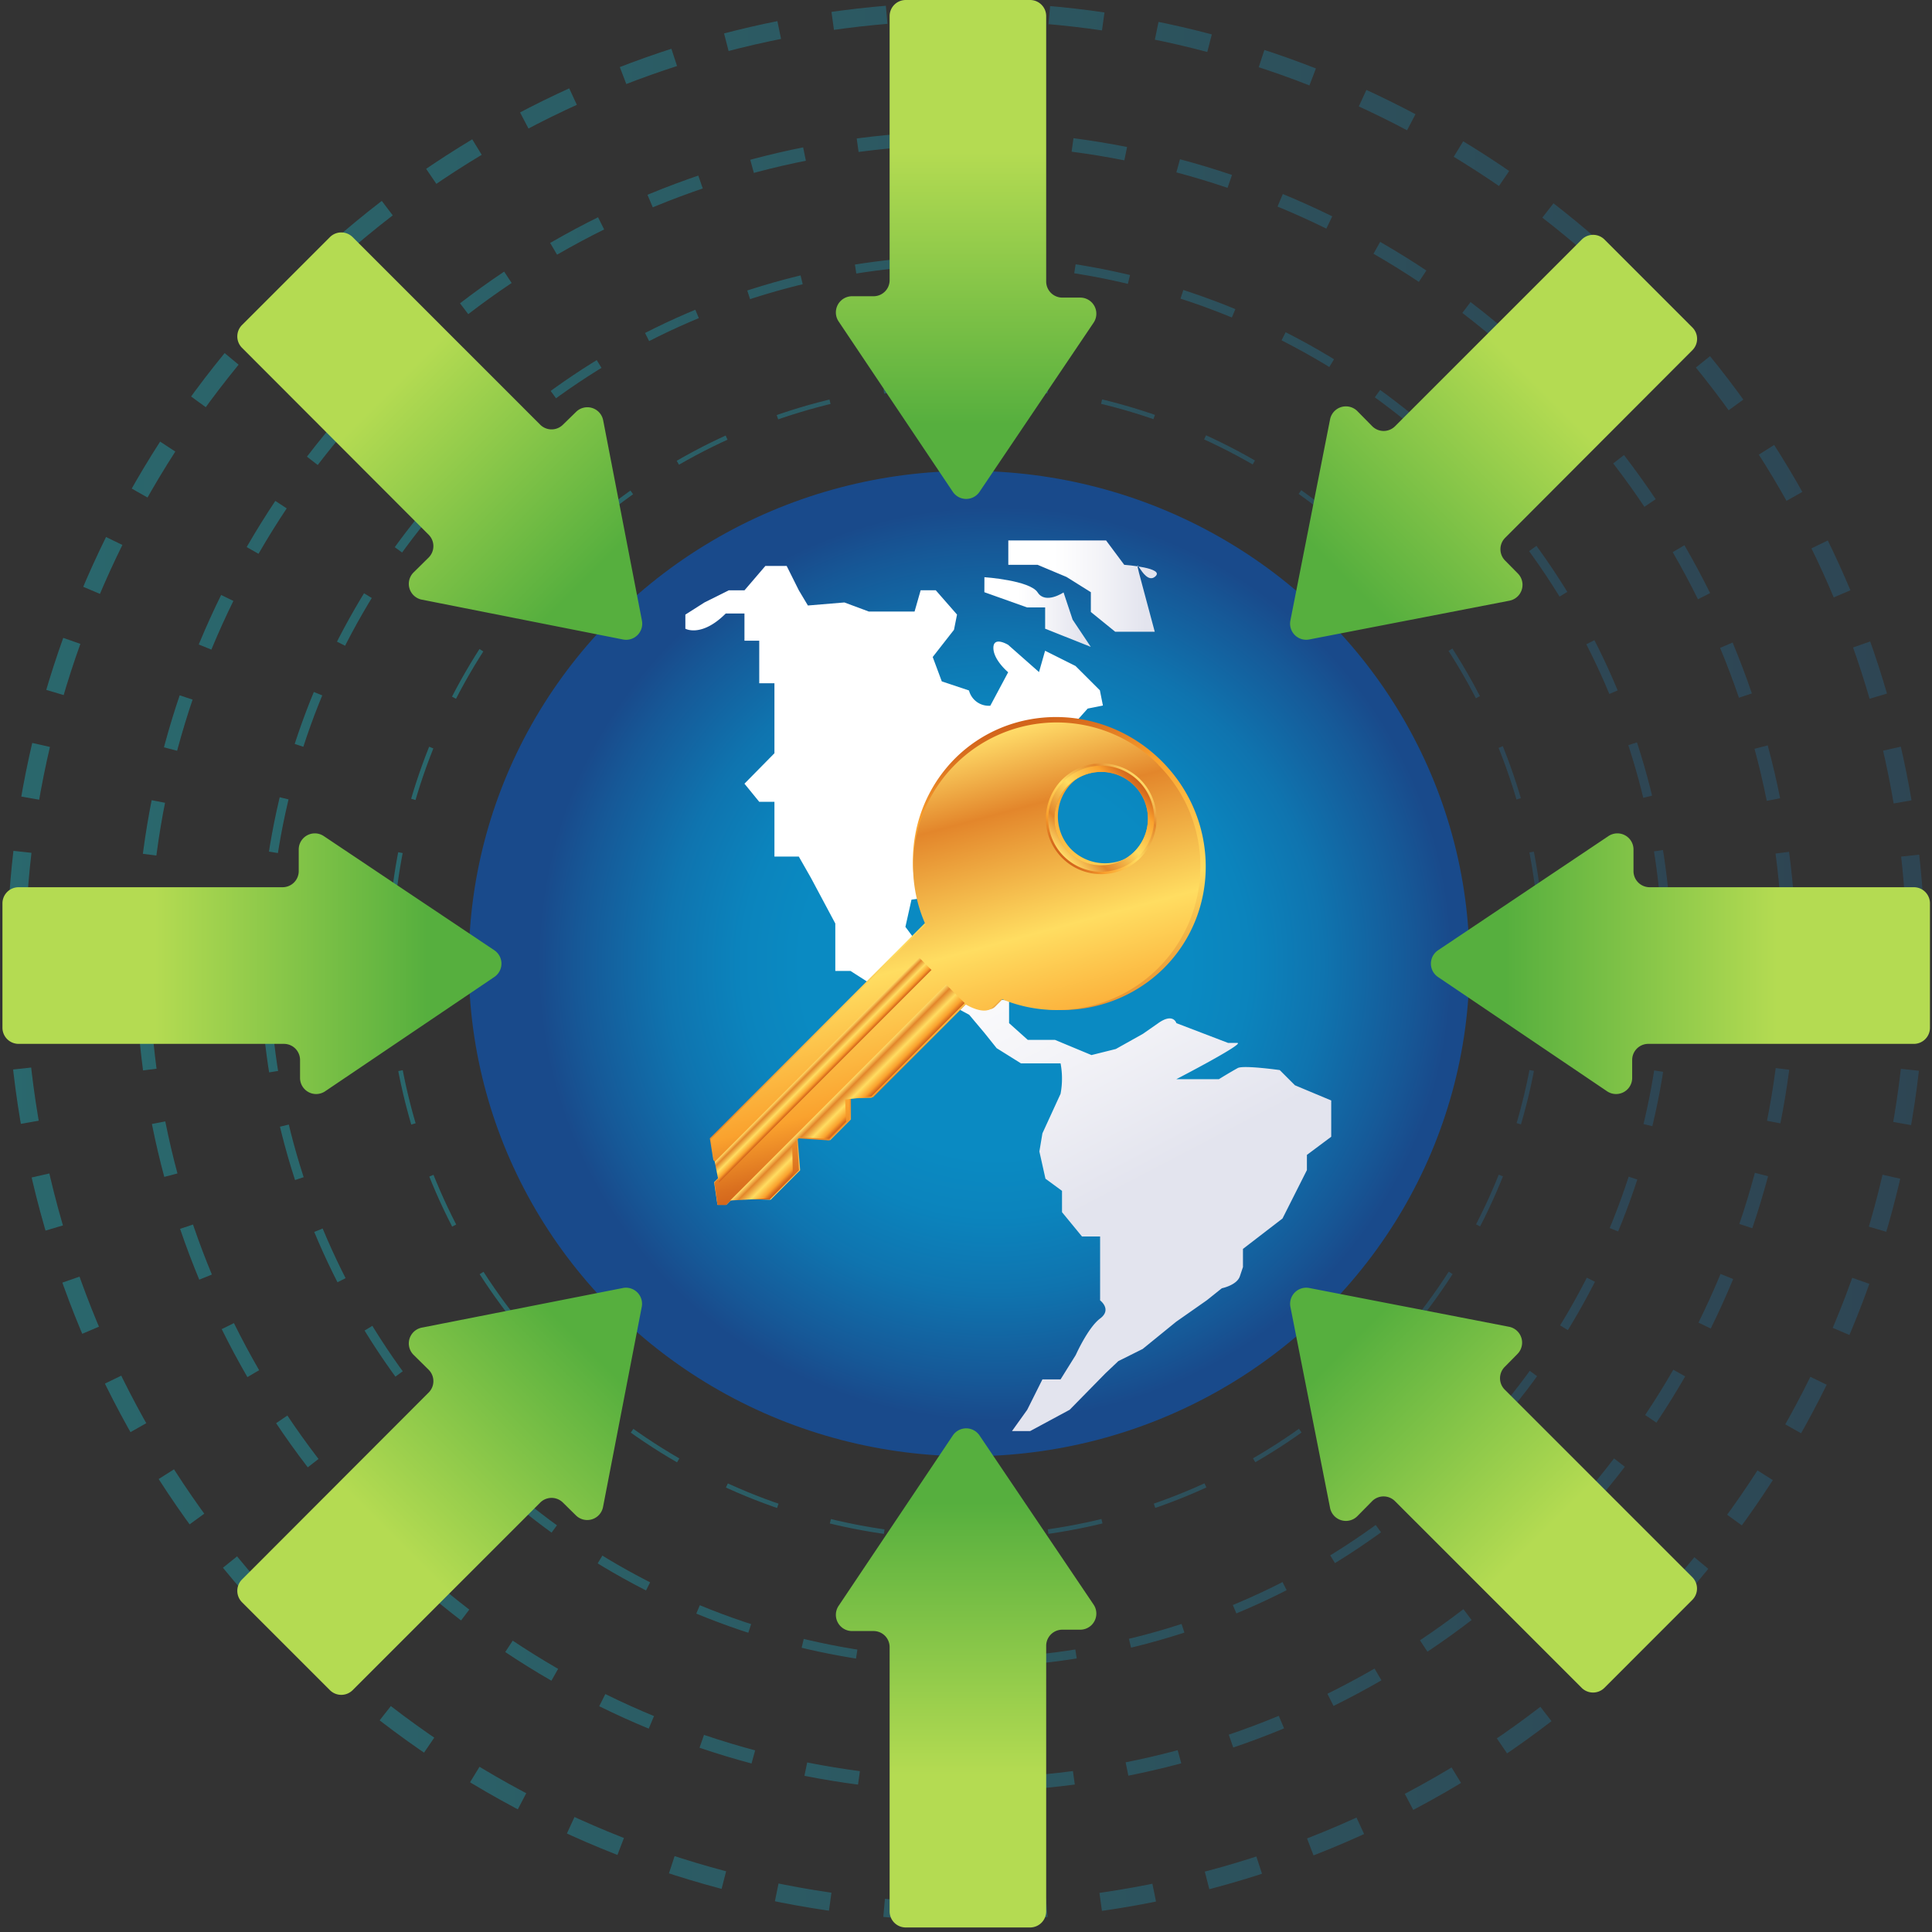
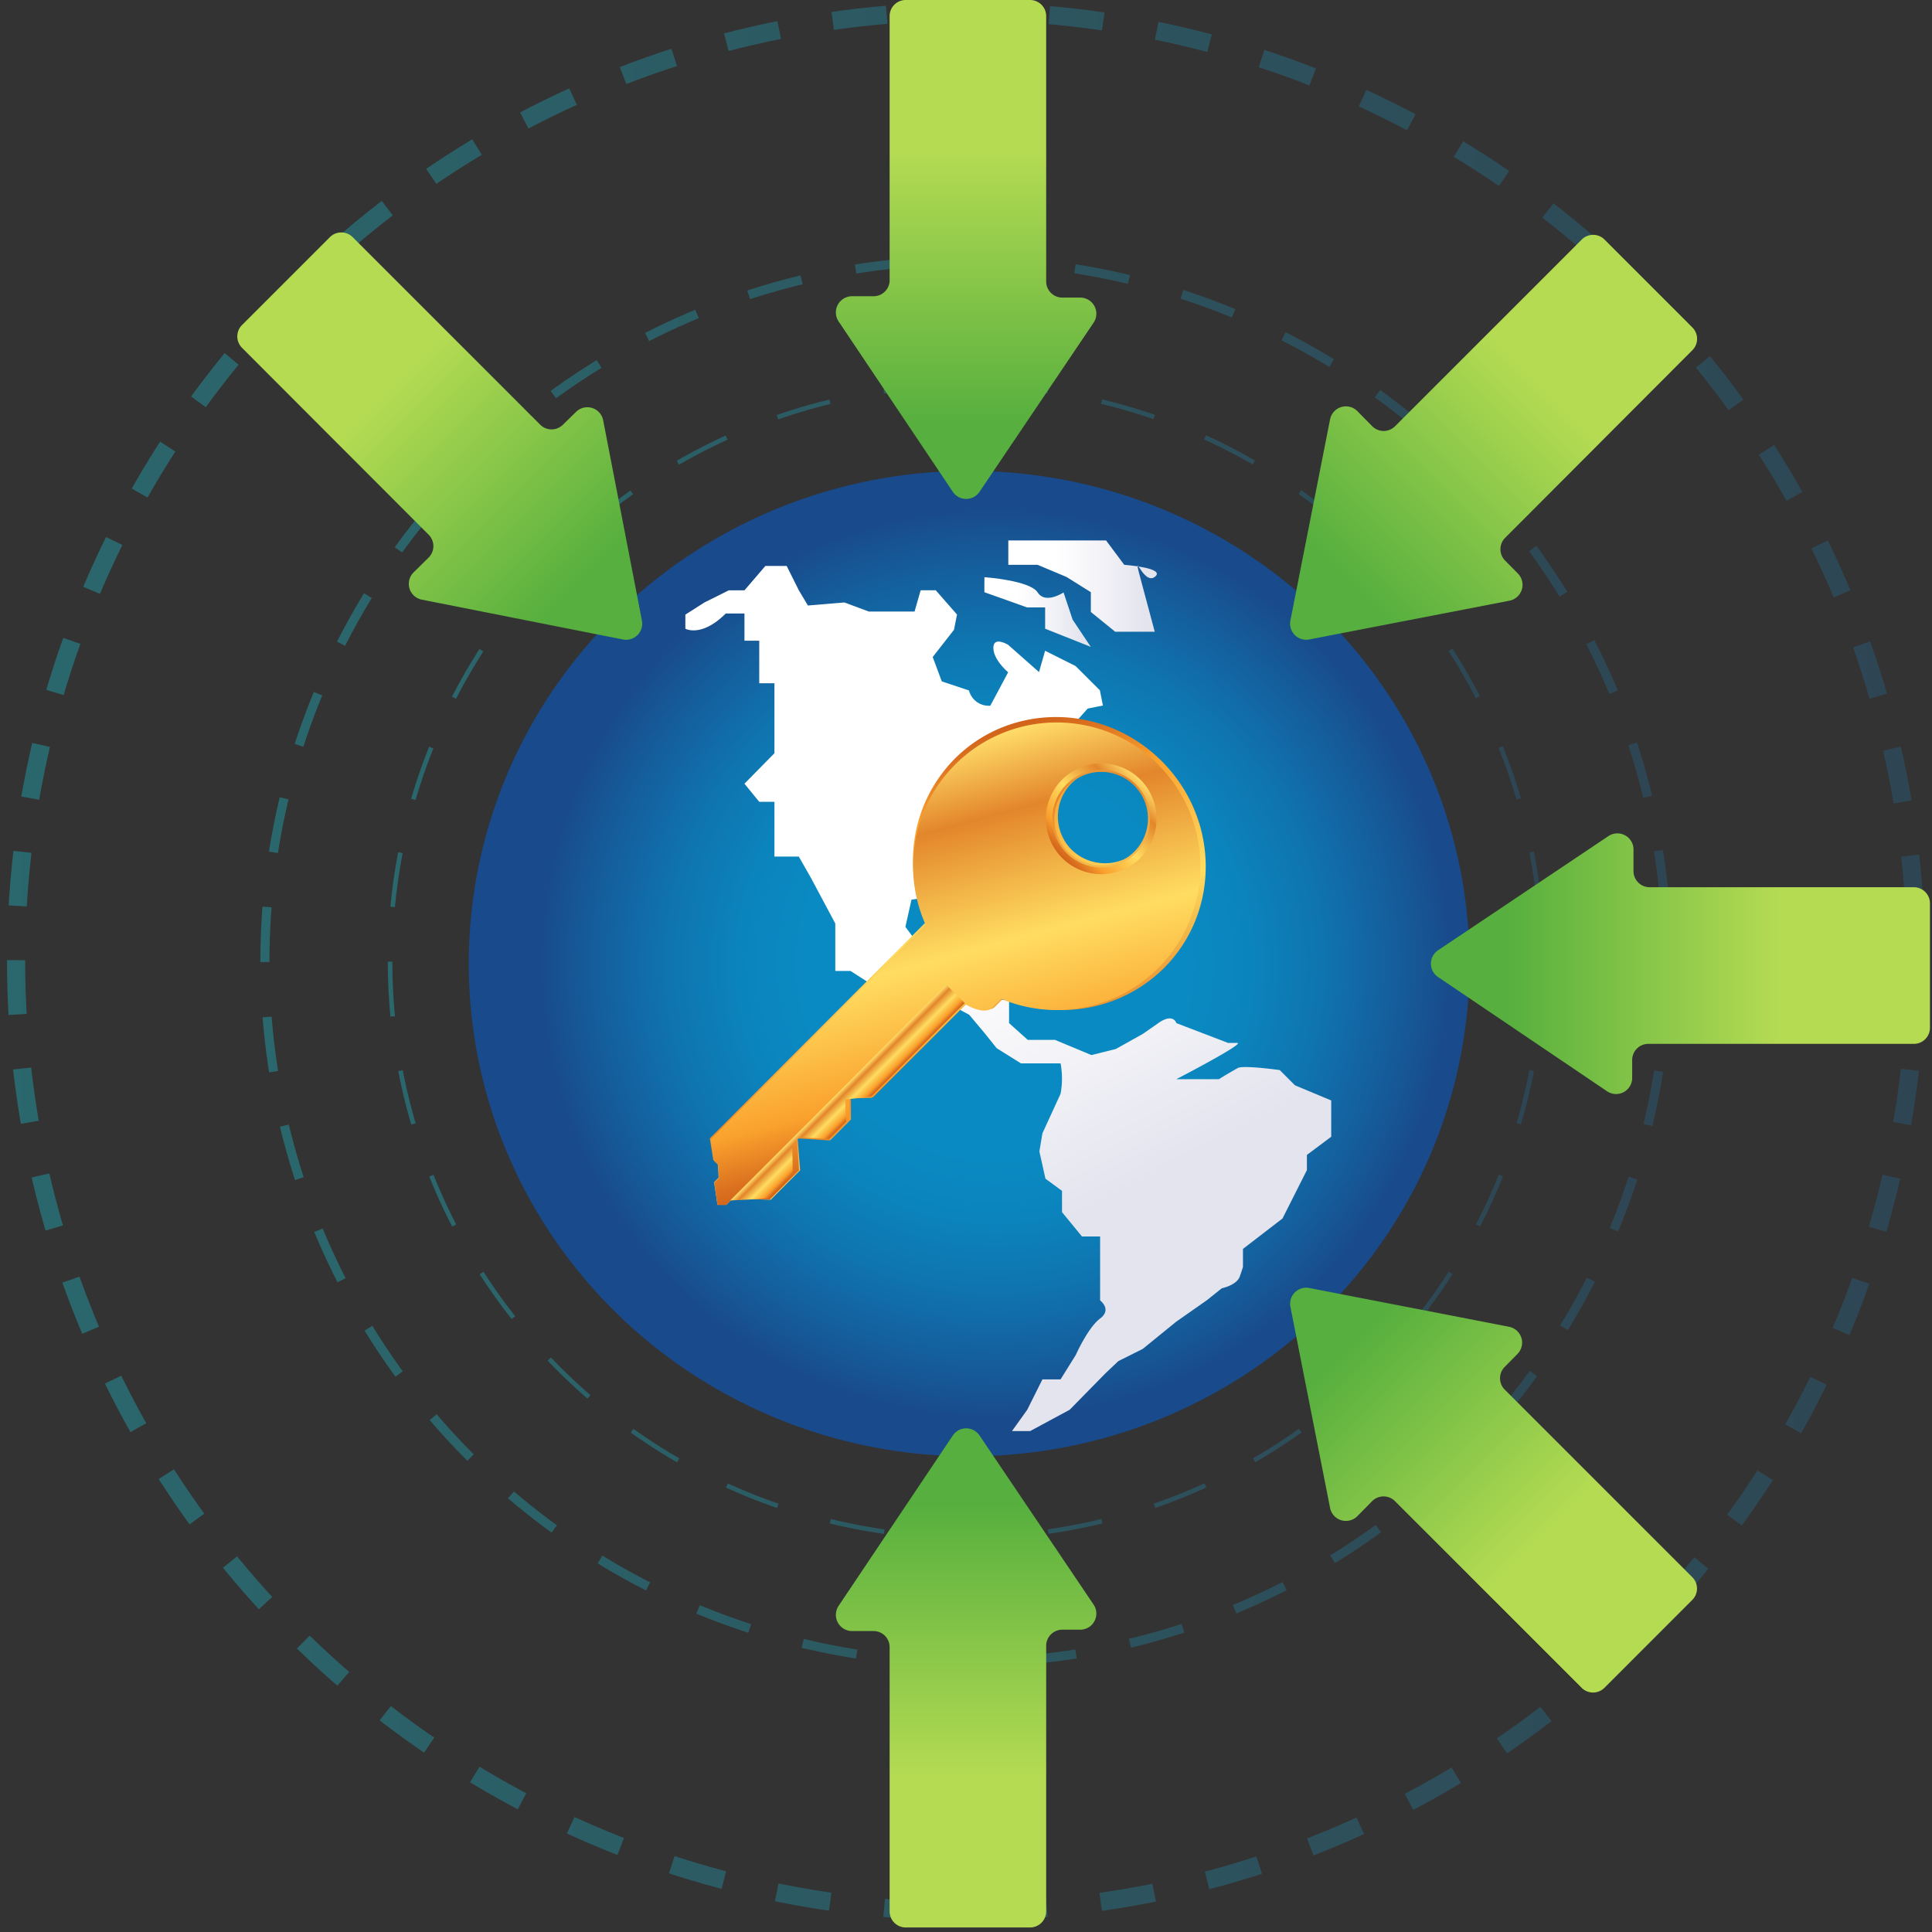
<svg xmlns="http://www.w3.org/2000/svg" xmlns:xlink="http://www.w3.org/1999/xlink" id="Layer_1" data-name="Layer 1" viewBox="0 0 426 426">
  <rect x="0" y="0" width="426" height="426" fill="#333333" stroke="none" />
  <defs>
    <style>.cls-1{fill:url(#radial-gradient);}.cls-2{fill:url(#linear-gradient);}.cls-3{fill:url(#linear-gradient-2);}.cls-4{fill:url(#linear-gradient-3);}.cls-5{opacity:0.52;}.cls-6,.cls-7,.cls-8,.cls-9{fill:none;stroke-miterlimit:10;}.cls-6{stroke-dasharray:12.09 12.09;stroke:url(#linear-gradient-4);}.cls-7{stroke-width:2px;stroke-dasharray:12.14 12.14;stroke:url(#linear-gradient-5);}.cls-8{stroke-width:3px;stroke-dasharray:11.88 11.88;stroke:url(#linear-gradient-6);}.cls-9{stroke-width:4px;stroke-dasharray:11.97 11.97;stroke:url(#linear-gradient-7);}.cls-10{fill:url(#linear-gradient-8);}.cls-11{fill:url(#linear-gradient-9);}.cls-12{fill:url(#linear-gradient-10);}.cls-13{fill:url(#linear-gradient-11);}.cls-14{fill:url(#linear-gradient-12);}.cls-15{fill:url(#linear-gradient-13);}.cls-16{fill:url(#linear-gradient-14);}.cls-17{fill:url(#linear-gradient-15);}.cls-18{fill:url(#linear-gradient-16);}.cls-19{fill:url(#linear-gradient-17);}.cls-20{fill:url(#linear-gradient-18);}.cls-21{fill:url(#linear-gradient-19);}.cls-22{fill:url(#linear-gradient-20);}.cls-23{fill:url(#linear-gradient-21);}</style>
    <radialGradient id="radial-gradient" cx="219.4" cy="212.47" r="109.49" gradientUnits="userSpaceOnUse">
      <stop offset="0.39" stop-color="#0a8ac2" />
      <stop offset="0.51" stop-color="#0b84bd" />
      <stop offset="0.66" stop-color="#0f74af" />
      <stop offset="0.84" stop-color="#165897" />
      <stop offset="0.92" stop-color="#194a8b" />
    </radialGradient>
    <linearGradient id="linear-gradient" x1="203.47" y1="174.15" x2="253.1" y2="269.19" gradientUnits="userSpaceOnUse">
      <stop offset="0.31" stop-color="#fff" />
      <stop offset="0.6" stop-color="#f4f4f8" />
      <stop offset="0.92" stop-color="#e3e4ee" />
    </linearGradient>
    <linearGradient id="linear-gradient-2" x1="217.05" y1="134.94" x2="240.53" y2="134.94" xlink:href="#linear-gradient" />
    <linearGradient id="linear-gradient-3" x1="222.33" y1="129.23" x2="255.1" y2="129.23" xlink:href="#linear-gradient" />
    <linearGradient id="linear-gradient-4" x1="85.52" y1="212" x2="340.53" y2="212" gradientUnits="userSpaceOnUse">
      <stop offset="0" stop-color="#2399a3" />
      <stop offset="1" stop-color="#2a5772" />
    </linearGradient>
    <linearGradient id="linear-gradient-5" x1="57.41" x2="368.64" xlink:href="#linear-gradient-4" />
    <linearGradient id="linear-gradient-6" x1="29.96" x2="396.09" xlink:href="#linear-gradient-4" />
    <linearGradient id="linear-gradient-7" x1="1.56" x2="424.49" xlink:href="#linear-gradient-4" />
    <linearGradient id="linear-gradient-8" x1="34.15" y1="212.48" x2="94.17" y2="212.48" gradientUnits="userSpaceOnUse">
      <stop offset="0" stop-color="#b4db52" />
      <stop offset="1" stop-color="#56af3e" />
    </linearGradient>
    <linearGradient id="linear-gradient-9" x1="-136.85" y1="212.48" x2="-76.83" y2="212.48" gradientTransform="matrix(-1, 0, 0, 1, 255.05, 0)" xlink:href="#linear-gradient-8" />
    <linearGradient id="linear-gradient-10" x1="32.15" y1="206.48" x2="92.17" y2="206.48" gradientTransform="translate(6.54 423.5) rotate(-90)" xlink:href="#linear-gradient-8" />
    <linearGradient id="linear-gradient-11" x1="-134.85" y1="206.48" x2="-74.83" y2="206.48" gradientTransform="matrix(0, 1, 1, 0, 6.54, 168.46)" xlink:href="#linear-gradient-8" />
    <linearGradient id="linear-gradient-12" x1="31.91" y1="209.89" x2="91.92" y2="209.89" gradientTransform="translate(-84.44 213.11) rotate(-45)" xlink:href="#linear-gradient-8" />
    <linearGradient id="linear-gradient-13" x1="-134.6" y1="209.89" x2="-74.59" y2="209.89" gradientTransform="matrix(-0.71, 0.71, 0.71, 0.71, 95.91, 32.76)" xlink:href="#linear-gradient-8" />
    <linearGradient id="linear-gradient-14" x1="34.74" y1="204.24" x2="94.75" y2="204.24" gradientTransform="translate(219.65 507.94) rotate(-135)" xlink:href="#linear-gradient-8" />
    <linearGradient id="linear-gradient-15" x1="-137.43" y1="204.24" x2="-77.42" y2="204.24" gradientTransform="matrix(0.71, 0.71, 0.71, -0.71, 39.31, 327.6)" xlink:href="#linear-gradient-8" />
    <linearGradient id="linear-gradient-16" x1="541.53" y1="47.79" x2="617.39" y2="91.59" gradientTransform="translate(-152.99 -249.9) rotate(45)" gradientUnits="userSpaceOnUse">
      <stop offset="0" stop-color="#d1621a" />
      <stop offset="0.05" stop-color="#da701f" />
      <stop offset="0.15" stop-color="#f3962a" />
      <stop offset="0.18" stop-color="#faa22e" />
      <stop offset="0.48" stop-color="#ffdd61" />
      <stop offset="0.8" stop-color="#e3862b" />
      <stop offset="1" stop-color="#ffdc69" />
    </linearGradient>
    <linearGradient id="linear-gradient-17" x1="542.26" y1="48.89" x2="616.94" y2="92.01" gradientTransform="translate(-152.99 -249.9) rotate(45)" gradientUnits="userSpaceOnUse">
      <stop offset="0" stop-color="#ffdc69" />
      <stop offset="0.2" stop-color="#e3862b" />
      <stop offset="0.52" stop-color="#ffdd61" />
      <stop offset="0.82" stop-color="#faa22e" />
      <stop offset="0.85" stop-color="#f3962a" />
      <stop offset="0.95" stop-color="#da701f" />
      <stop offset="1" stop-color="#d1621a" />
    </linearGradient>
    <linearGradient id="linear-gradient-18" x1="584.11" y1="36.68" x2="584.11" y2="12.26" xlink:href="#linear-gradient-16" />
    <linearGradient id="linear-gradient-19" x1="584.11" y1="36.17" x2="584.11" y2="12.78" xlink:href="#linear-gradient-17" />
    <linearGradient id="linear-gradient-20" x1="577.47" y1="107.67" x2="581.35" y2="107.67" xlink:href="#linear-gradient-17" />
    <linearGradient id="linear-gradient-21" x1="585.92" y1="108.18" x2="591.7" y2="108.18" xlink:href="#linear-gradient-17" />
  </defs>
  <title>pamindex-icon-2</title>
  <ellipse class="cls-1" cx="213.69" cy="212.47" rx="110.33" ry="108.64" />
  <path class="cls-2" d="M151.12,138.63s3.54,2,8.91-3.36h4.12v6h3.26v9.39h3.35v15.43l-6.61,6.71,3.26,4h3.35v12.07h5.37l2.68,4.7,5.37,10.06v10.46h3.35l6.71,4.3a4.66,4.66,0,0,1,3.36,0l2,.67H205l8.71,4.7,3.36,4,2.69,3.36,5.36,3.35h8.73a18,18,0,0,1,0,6.71l-4,8.72-.67,4,1.34,6,3.65,2.68v4.7l4.4,5.36h4v14.09s2.68,2,0,4-5.37,8.05-5.37,8.05l-3.35,5.37h-4l-3.35,6.7-3.36,4.7h4l8.72-4.7,7.9-8.05,2.83-2.68,5.37-2.68,7.38-6,6.71-4.7,3.35-2.68s3.36-.67,4-2.68l.67-2v-4l8.72-6.71L288.17,258v-3.35l5.36-4v-8l-8-3.35-3.35-3.35s-8-1.13-9.26-.45c-2.07,1.15-4.16,2.46-4.16,2.46h-9.39s15.43-8,13.42-8h-2l-11.4-4.36s-.67-2.35-4,0l-3.35,2.34-6,3.36-5.37,1.34-8.05-3.35h-6l-4.12-3.69v-5l-8.64-.67v-8.72L209,214.16l-5.36-4.42-4-5.37,1.34-6,4.7-.68h0l4-.67,4-3.35,4.7.67,3.94,4.7v5.36l3.44,2.69,6.71,2h7.38l-7.38-4.7-3.35-4.69-2.68-5.37,2-5.37,4-6v-6l3.36-6,4-4.7.67-5.36-6,1.34,5.36-6,3.36-.67-.67-3.36-5.37-5.36-6.71-3.36-1.34,4.7-6.8-6s-3.26-2-3.26.67,3.26,5.37,3.26,5.37l-3.94,7.38a4.51,4.51,0,0,1-4.7-3.36l-4-1.34-2-.67-2-5.37,4.69-6,.67-3.36-4.69-5.36H203l-1.34,4.69H191.56l-5.37-2-8.05.67-2-3.35-2.68-5.37h-4.7l-4.6,5.37H160.7l-5.37,2.68-4.21,2.68Z" />
  <path class="cls-3" d="M217.05,130.58l9.4,3.35h4v4.7l10.06,4-4-6-2-6s-4,2.68-5.71,0-11.74-3.36-11.74-3.36Z" />
  <path class="cls-4" d="M254.62,139.3H245.9l-5.37-4.36v-4.36l-5.36-3.36-6.38-2.68h-6.46v-5.37h21.56l4,5.37s9.4.67,6.71,2.68-5.36-8-2.68,2Z" />
  <g class="cls-5">
    <circle class="cls-6" cx="213.02" cy="212" r="127.01" />
    <circle class="cls-7" cx="213.02" cy="212" r="154.61" />
-     <circle class="cls-8" cx="213.02" cy="212" r="181.56" />
    <circle class="cls-9" cx="213.02" cy="212" r="209.47" />
  </g>
-   <path class="cls-10" d="M109,209.53,71.4,184.36a3.55,3.55,0,0,0-5.53,3l0,4.69a3.56,3.56,0,0,1-3.55,3.58H4.1a3.56,3.56,0,0,0-3.56,3.55v27.43a3.56,3.56,0,0,0,3.56,3.56H62.61a3.55,3.55,0,0,1,3.55,3.53l0,4a3.55,3.55,0,0,0,5.54,2.92L109,215.42A3.55,3.55,0,0,0,109,209.53Z" />
  <path class="cls-11" d="M317.09,209.53l37.56-25.17a3.55,3.55,0,0,1,5.53,3l0,4.69a3.56,3.56,0,0,0,3.55,3.58H422a3.55,3.55,0,0,1,3.55,3.55v27.43a3.55,3.55,0,0,1-3.55,3.56H363.44a3.55,3.55,0,0,0-3.55,3.53l0,4a3.55,3.55,0,0,1-5.54,2.92l-37.24-25.17A3.55,3.55,0,0,1,317.09,209.53Z" />
  <path class="cls-12" d="M210.07,316.55,184.9,354.1a3.57,3.57,0,0,0,3,5.54l4.69,0a3.54,3.54,0,0,1,3.57,3.55v58.25A3.55,3.55,0,0,0,199.7,425h27.43a3.55,3.55,0,0,0,3.55-3.55V362.9a3.56,3.56,0,0,1,3.53-3.56l4,0a3.55,3.55,0,0,0,2.92-5.54L216,316.54A3.55,3.55,0,0,0,210.07,316.55Z" />
  <path class="cls-13" d="M210.07,108.41,184.9,70.86a3.57,3.57,0,0,1,3-5.54l4.69,0a3.54,3.54,0,0,0,3.57-3.55V3.55A3.55,3.55,0,0,1,199.7,0h27.43a3.55,3.55,0,0,1,3.55,3.55V62.06a3.56,3.56,0,0,0,3.53,3.56l4,0a3.55,3.55,0,0,1,2.92,5.54L216,108.42A3.55,3.55,0,0,1,210.07,108.41Z" />
-   <path class="cls-14" d="M137.35,284,93,292.74a3.55,3.55,0,0,0-1.81,6l3.34,3.3a3.55,3.55,0,0,1,0,5L53.35,348.28a3.56,3.56,0,0,0,0,5l19.4,19.4a3.55,3.55,0,0,0,5,0l41.37-41.37a3.55,3.55,0,0,1,5,0l2.85,2.81a3.55,3.55,0,0,0,6-1.85l8.54-44.13A3.55,3.55,0,0,0,137.35,284Z" />
  <path class="cls-15" d="M284.53,136.81l8.75-44.36a3.56,3.56,0,0,1,6-1.81L302.59,94a3.56,3.56,0,0,0,5,0l41.19-41.19a3.55,3.55,0,0,1,5,0l19.39,19.4a3.54,3.54,0,0,1,0,5L331.87,118.6a3.55,3.55,0,0,0,0,5l2.81,2.85a3.56,3.56,0,0,1-1.85,6L288.69,141A3.55,3.55,0,0,1,284.53,136.81Z" />
  <path class="cls-16" d="M284.53,288.15l8.75,44.36a3.56,3.56,0,0,0,6,1.81l3.29-3.34a3.56,3.56,0,0,1,5,0l41.19,41.19a3.55,3.55,0,0,0,5,0l19.39-19.4a3.54,3.54,0,0,0,0-5l-41.37-41.37a3.55,3.55,0,0,1,0-5l2.81-2.85a3.56,3.56,0,0,0-1.85-6L288.69,284A3.55,3.55,0,0,0,284.53,288.15Z" />
  <path class="cls-17" d="M137.35,141,93,132.22a3.55,3.55,0,0,1-1.81-6l3.34-3.3a3.55,3.55,0,0,0,0-5L53.35,76.68a3.56,3.56,0,0,1,0-5l19.4-19.4a3.55,3.55,0,0,1,5,0l41.37,41.37a3.55,3.55,0,0,0,5,0L127,90.84a3.55,3.55,0,0,1,6,1.85l8.54,44.13A3.55,3.55,0,0,1,137.35,141Z" />
  <path class="cls-18" d="M256.16,167.83c-12.75-12.75-33.19-13-45.65-.52a31.93,31.93,0,0,0-6.24,35.9L156.51,251l.77,4.74,1,1,.17,2.93-1,1,.75,5h1.94l1.38-1.39,8.41.26,5.81-5.81.69-.69-.57-7.21,7.21.58,4.56-4.57,0-4.82,4.89-.08,20.82-20.83s4.21,2.72,6.08.86l1.94-1.95a31.92,31.92,0,0,0,35.26-6.53C269.13,201,268.9,180.57,256.16,167.83Zm-20.1,19.3a10.39,10.39,0,1,1,14.94.25A10.57,10.57,0,0,1,236.06,187.13Z" />
  <path class="cls-19" d="M255.38,168.56a31.67,31.67,0,0,0-51.31,35.29l-47.39,47.39.71,4.64,1,1,.14,2.88-1,1,.68,4.94,1.9,0,1.38-1.37,8.25.16,5.76-5.76.68-.69-.48-7.06,7.07.48,4.52-4.53.07-4.73,4.8-.14,20.66-20.66s4.11,2.62,6,.77l1.93-1.93a31.67,31.67,0,0,0,34.67-51.58Zm-19.94,19.16a10.31,10.31,0,1,1,14.66.08A10.35,10.35,0,0,1,235.44,187.72Z" />
  <path class="cls-20" d="M251.36,171.8a12.21,12.21,0,1,0,.1,17.37A12.27,12.27,0,0,0,251.36,171.8Zm-16.24,16.25a10.77,10.77,0,1,1,15.31.08A10.83,10.83,0,0,1,235.12,188.05Z" />
-   <path class="cls-21" d="M251,172.17a11.69,11.69,0,1,0,.09,16.63A11.76,11.76,0,0,0,251,172.17Zm-15.56,15.55a10.31,10.31,0,1,1,14.66.08A10.35,10.35,0,0,1,235.44,187.72Z" />
-   <polygon class="cls-22" points="205.39 213.87 202.65 211.13 157.59 256.18 158.51 260.75 205.39 213.87" />
  <polygon class="cls-23" points="212.71 221.18 208.62 217.1 161 264.71 169.67 264.23 174.83 259.06 174.67 252.45 176.32 250.81 182.79 251.1 186.56 247.33 186.34 242.43 192.12 241.78 212.71 221.18" />
</svg>